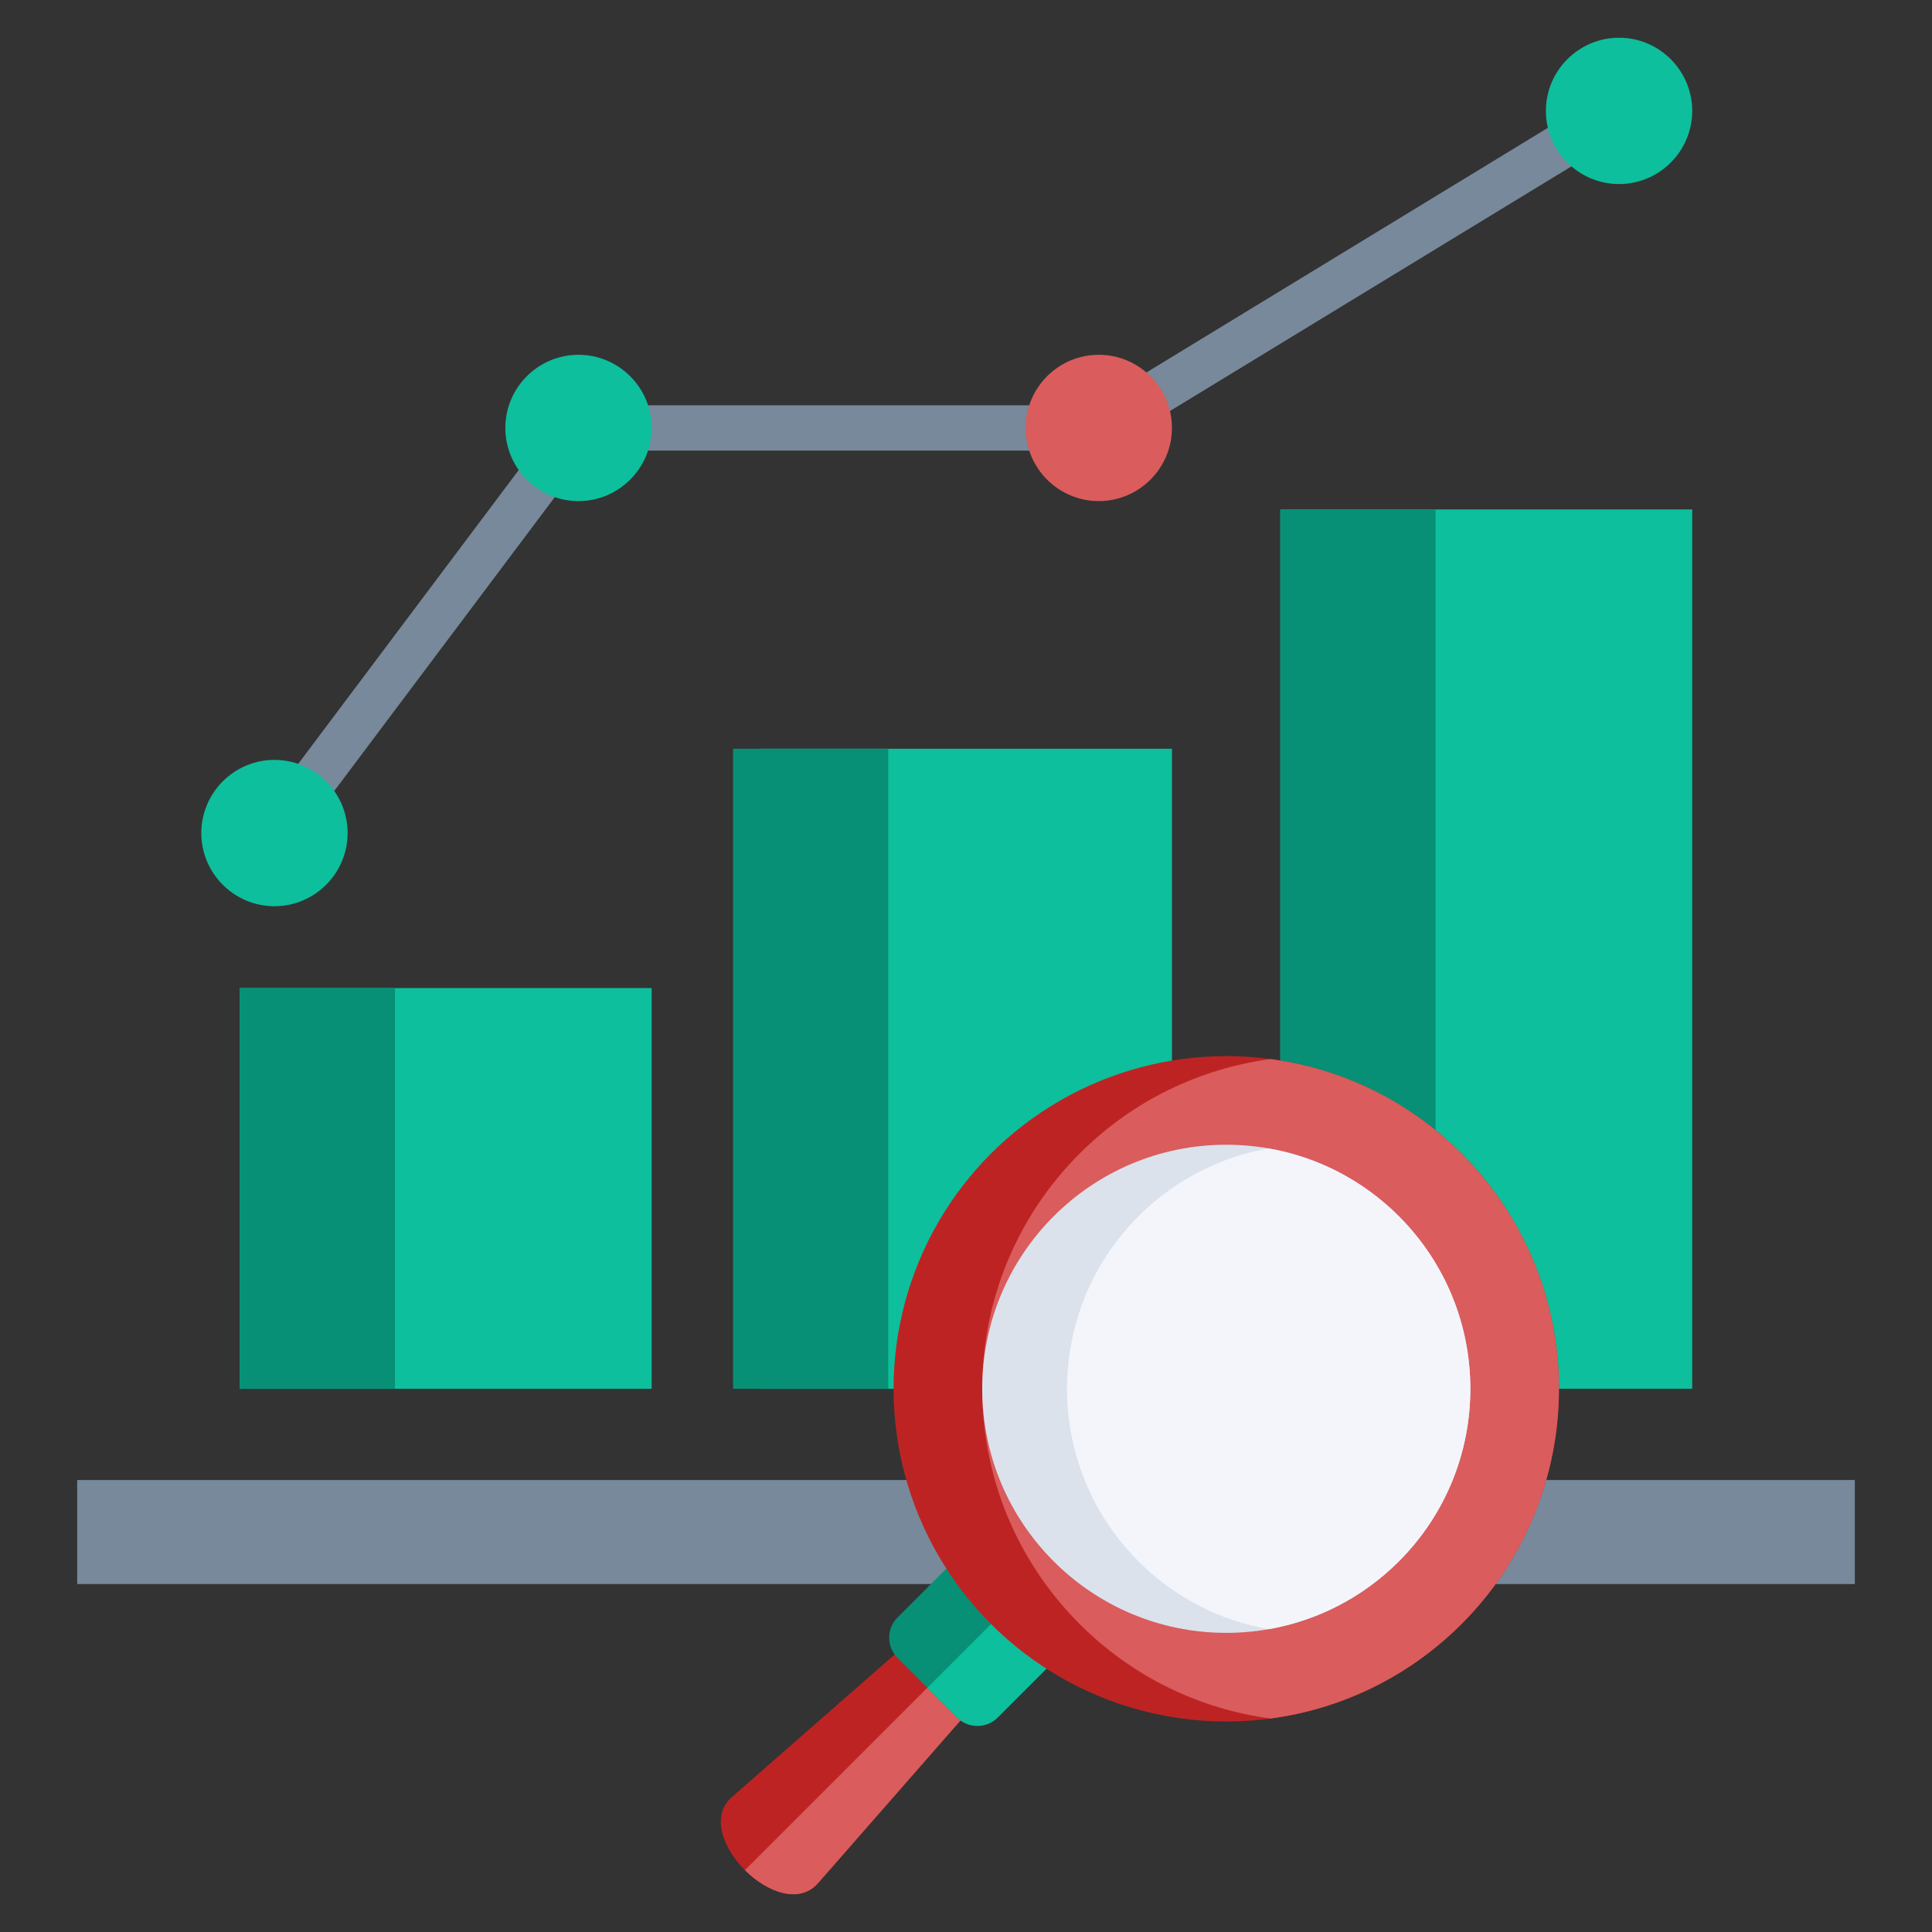
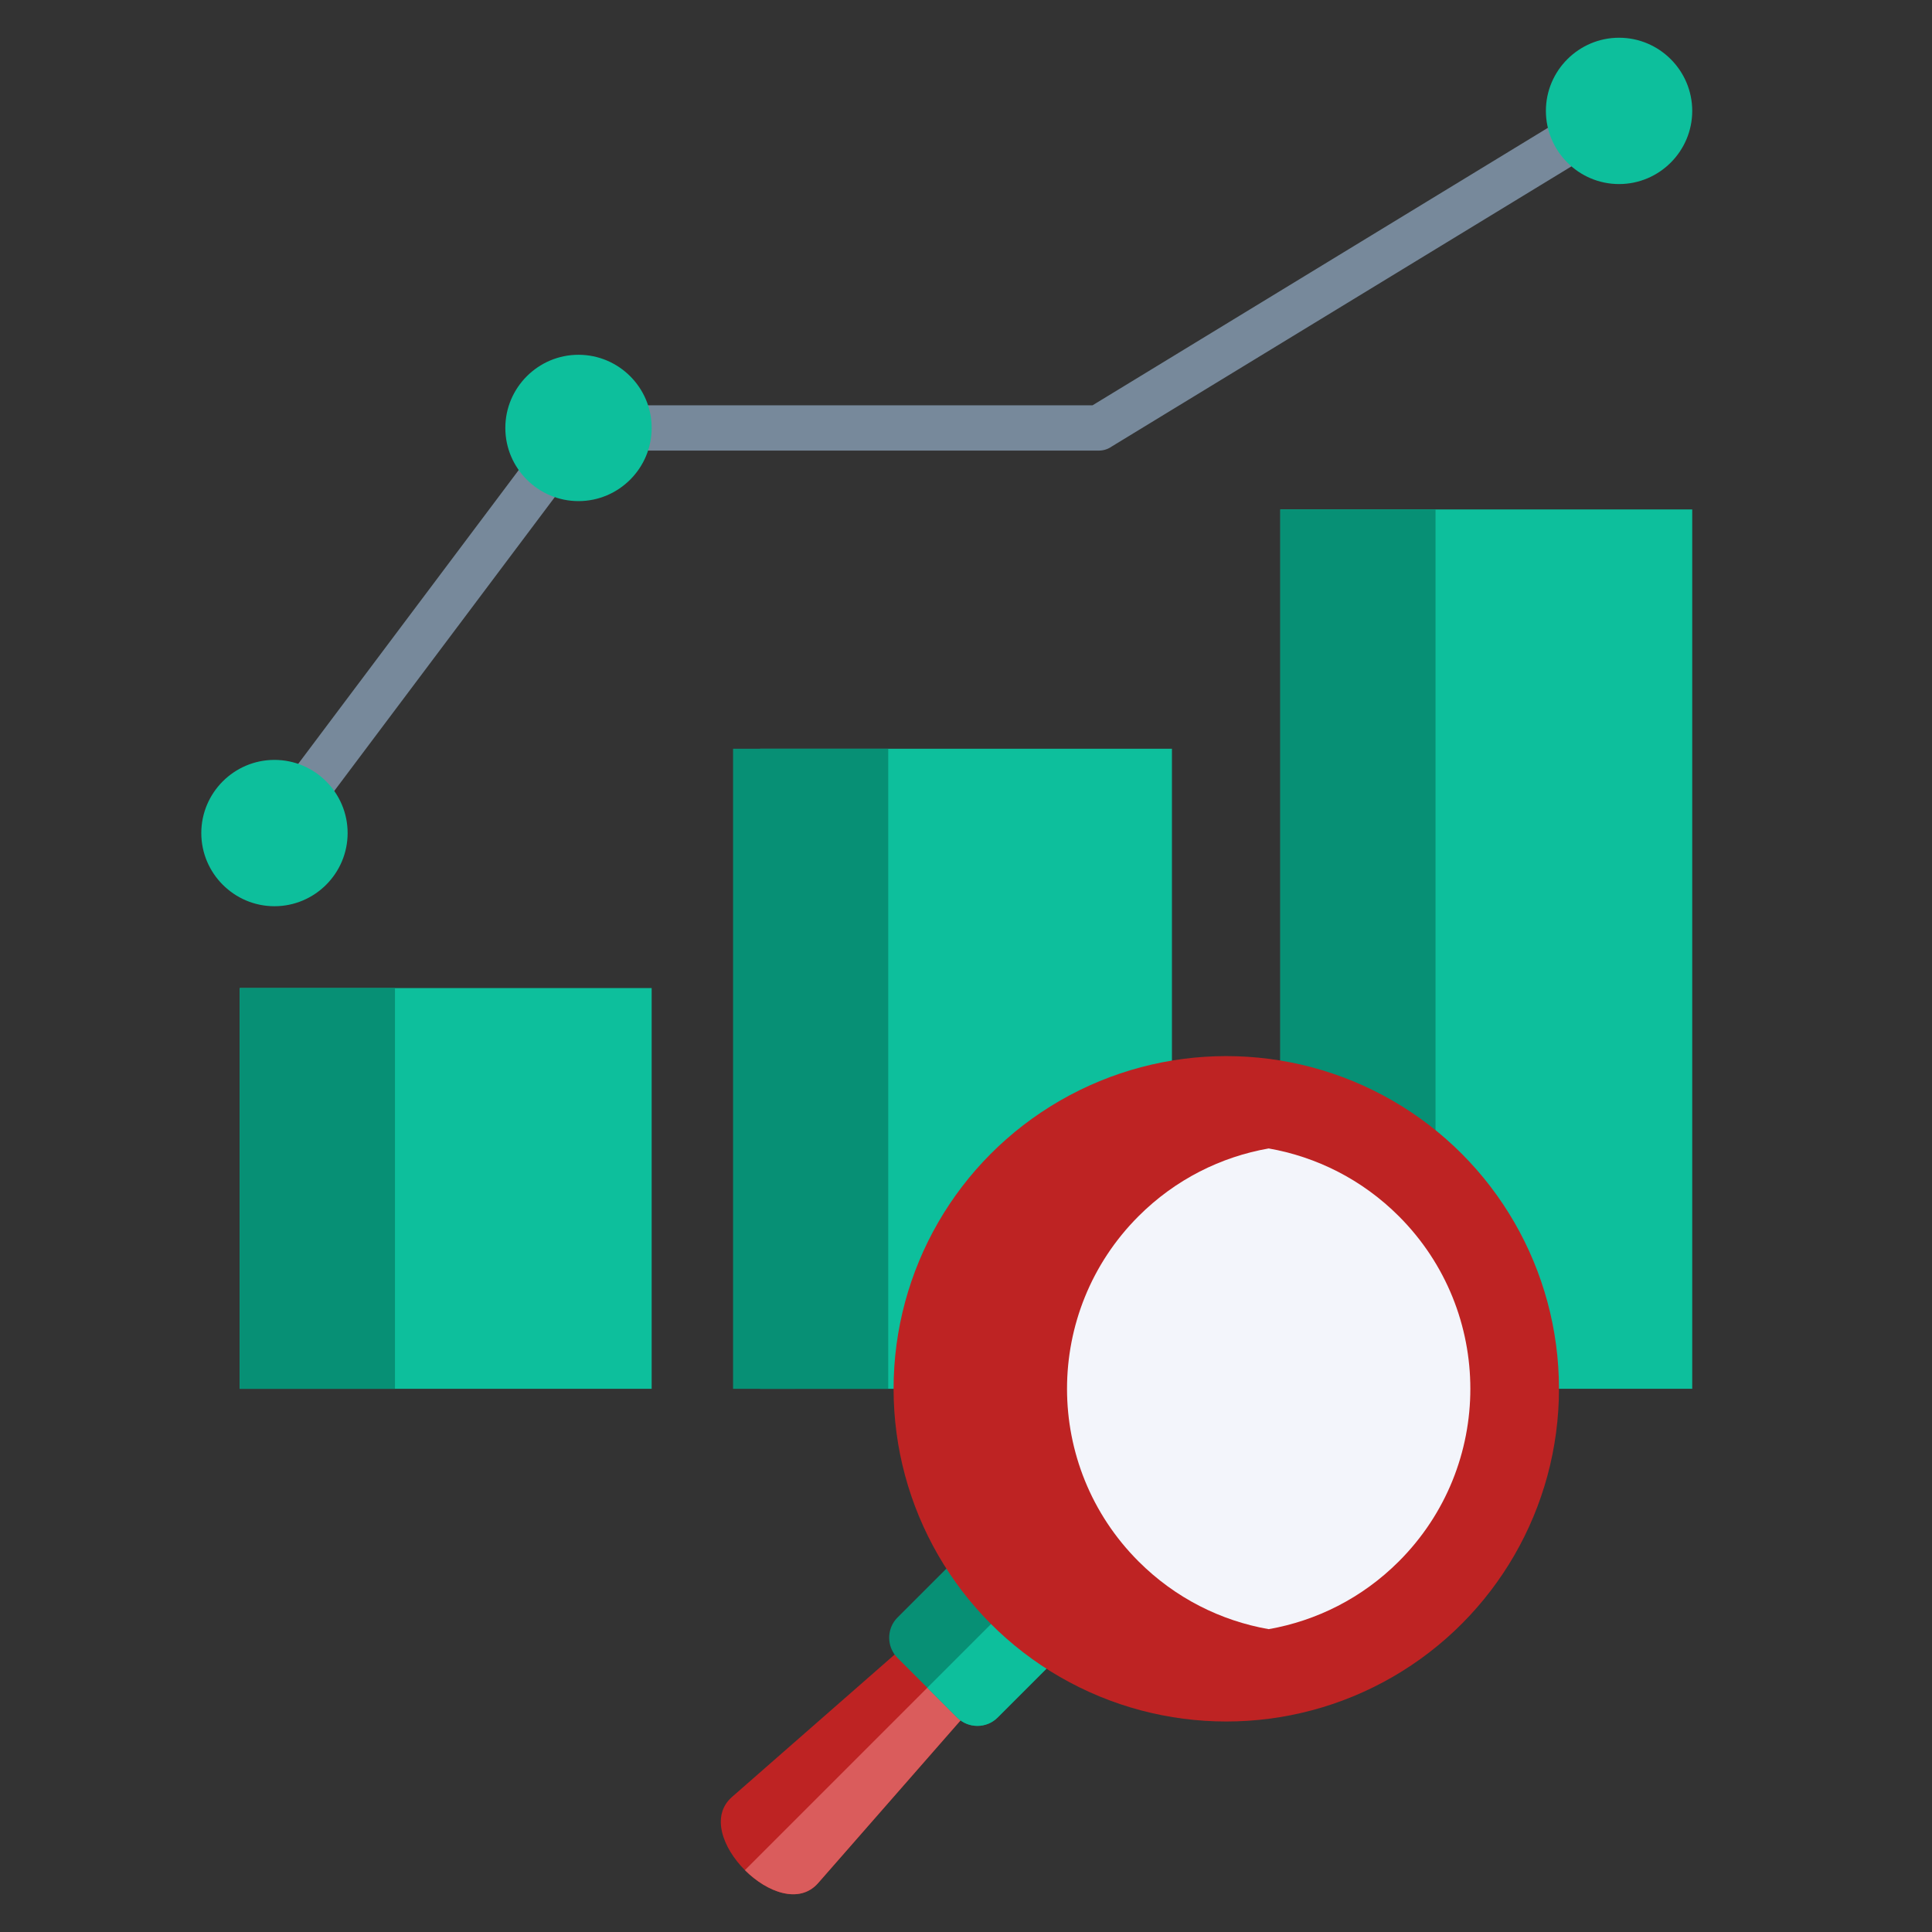
<svg xmlns="http://www.w3.org/2000/svg" width="512" height="512" x="0" y="0" viewBox="0 0 512 512" style="enable-background:new 0 0 512 512" xml:space="preserve" class="">
  <rect x="0" y="0" width="512" height="512" fill="#333333" stroke="none" />
  <g>
    <path fill="#0dbf9c" d="M339.302 135.005h109.155v233.041H339.302z" opacity="1" data-original="#80e0b7" />
    <path fill="#0dbf9c" d="M201.422 198.426h109.155v169.62H201.422z" opacity="1" data-original="#ffe54e" class="" />
    <path fill="#0dbf9c" d="M63.542 261.847h109.155v106.199H63.542z" opacity="1" data-original="#fd7a6e" class="" />
-     <path fill="#77899b" d="M20.455 392.218h471.09v27.576H20.455z" opacity="1" data-original="#77899b" class="" />
    <g fill-rule="evenodd">
      <path fill="#77899b" d="m67.955 217.184 80.572-107.36a5.97 5.97 0 0 1 4.781-2.391v-.023h136.225l136.419-83.13 6.234 10.219-137.519 83.8a5.976 5.976 0 0 1-3.479 1.111H156.277l-78.76 104.945-9.562-7.172z" opacity="1" data-original="#77899b" class="" />
      <path fill="#0dbf9c" d="M72.736 240.159c10.679 0 19.389-8.71 19.389-19.39s-8.71-19.389-19.389-19.389-19.39 8.71-19.39 19.389 8.71 19.39 19.39 19.39z" opacity="1" data-original="#fd7a6e" class="" />
      <path fill="#0dbf9c" d="M153.308 132.799c10.679 0 19.39-8.71 19.39-19.39s-8.71-19.389-19.39-19.389-19.39 8.71-19.39 19.389 8.71 19.39 19.39 19.39z" opacity="1" data-original="#ffe54e" class="" />
-       <path fill="#da5c5c" d="M291.188 132.799c10.679 0 19.389-8.71 19.389-19.39s-8.71-19.389-19.389-19.389-19.389 8.71-19.389 19.389 8.71 19.39 19.389 19.39z" opacity="1" data-original="#5c85da" class="" />
      <path fill="#0dbf9c" d="M429.069 48.779c10.679 0 19.389-8.71 19.389-19.39S439.748 10 429.069 10s-19.39 8.71-19.39 19.389 8.71 19.39 19.39 19.39z" opacity="1" data-original="#80e0b7" />
    </g>
    <path fill="#079075" d="M63.542 261.847h41.123v106.199H63.542z" opacity="1" data-original="#fb695b" class="" />
    <path fill="#079075" d="M194.27 198.426h41.123v169.62H194.27z" opacity="1" data-original="#fad51b" class="" />
    <path fill="#079075" d="M339.302 135.005h41.123v233.041h-41.123z" opacity="1" data-original="#60daa8" class="" />
    <path fill="#be2323" fill-rule="evenodd" d="m193.988 476.212 61.145-53.537 7.608 7.607 7.607 7.608-53.537 61.145c-9.946 11.358-34.181-12.877-22.822-22.822z" opacity="1" data-original="#4677d5" class="" />
    <path fill="#da5c5c" fill-rule="evenodd" d="m262.74 430.282 7.607 7.608-53.537 61.145c-4.973 5.679-13.518 2.46-19.4-3.422l65.33-65.33z" opacity="1" data-original="#5c85da" class="" />
    <path fill="#079075" fill-rule="evenodd" d="m253.651 455.166-15.794-15.794c-2.951-2.951-2.951-7.779 0-10.729l25.239-25.239 26.524 26.523-25.239 25.239c-2.95 2.951-7.779 2.951-10.729 0z" opacity="1" data-original="#fad51b" class="" />
    <path fill="#0dbf9c" fill-rule="evenodd" d="m253.651 455.166-7.897-7.897 30.604-30.604 13.262 13.262-25.239 25.239c-2.95 2.951-7.779 2.951-10.729 0z" opacity="1" data-original="#ffe54e" class="" />
    <circle cx="324.977" cy="368.046" r="88.169" fill="#be2323" opacity="1" data-original="#4677d5" class="" />
-     <path fill="#da5c5c" fill-rule="evenodd" d="M387.322 305.701c-14.222-14.222-32.094-22.563-50.6-25.036-18.506 2.474-36.378 10.815-50.6 25.036-34.432 34.432-34.432 90.257 0 124.69 14.222 14.222 32.094 22.563 50.6 25.036 18.506-2.474 36.378-10.815 50.6-25.036 34.432-34.432 34.432-90.258 0-124.69z" opacity="1" data-original="#5c85da" class="" />
-     <circle cx="324.977" cy="368.046" r="64.679" fill="#dbe2ec" opacity="1" data-original="#dbe2ec" class="" />
    <path fill="#f3f5fb" fill-rule="evenodd" d="M370.712 322.311c-9.759-9.76-21.863-15.744-34.498-17.962-12.635 2.218-24.738 8.203-34.497 17.962-25.259 25.259-25.259 66.212 0 91.47 9.759 9.76 21.862 15.744 34.497 17.962 12.635-2.218 24.738-8.203 34.498-17.962 25.259-25.259 25.259-66.212 0-91.47z" opacity="1" data-original="#f3f5fb" class="" />
  </g>
</svg>